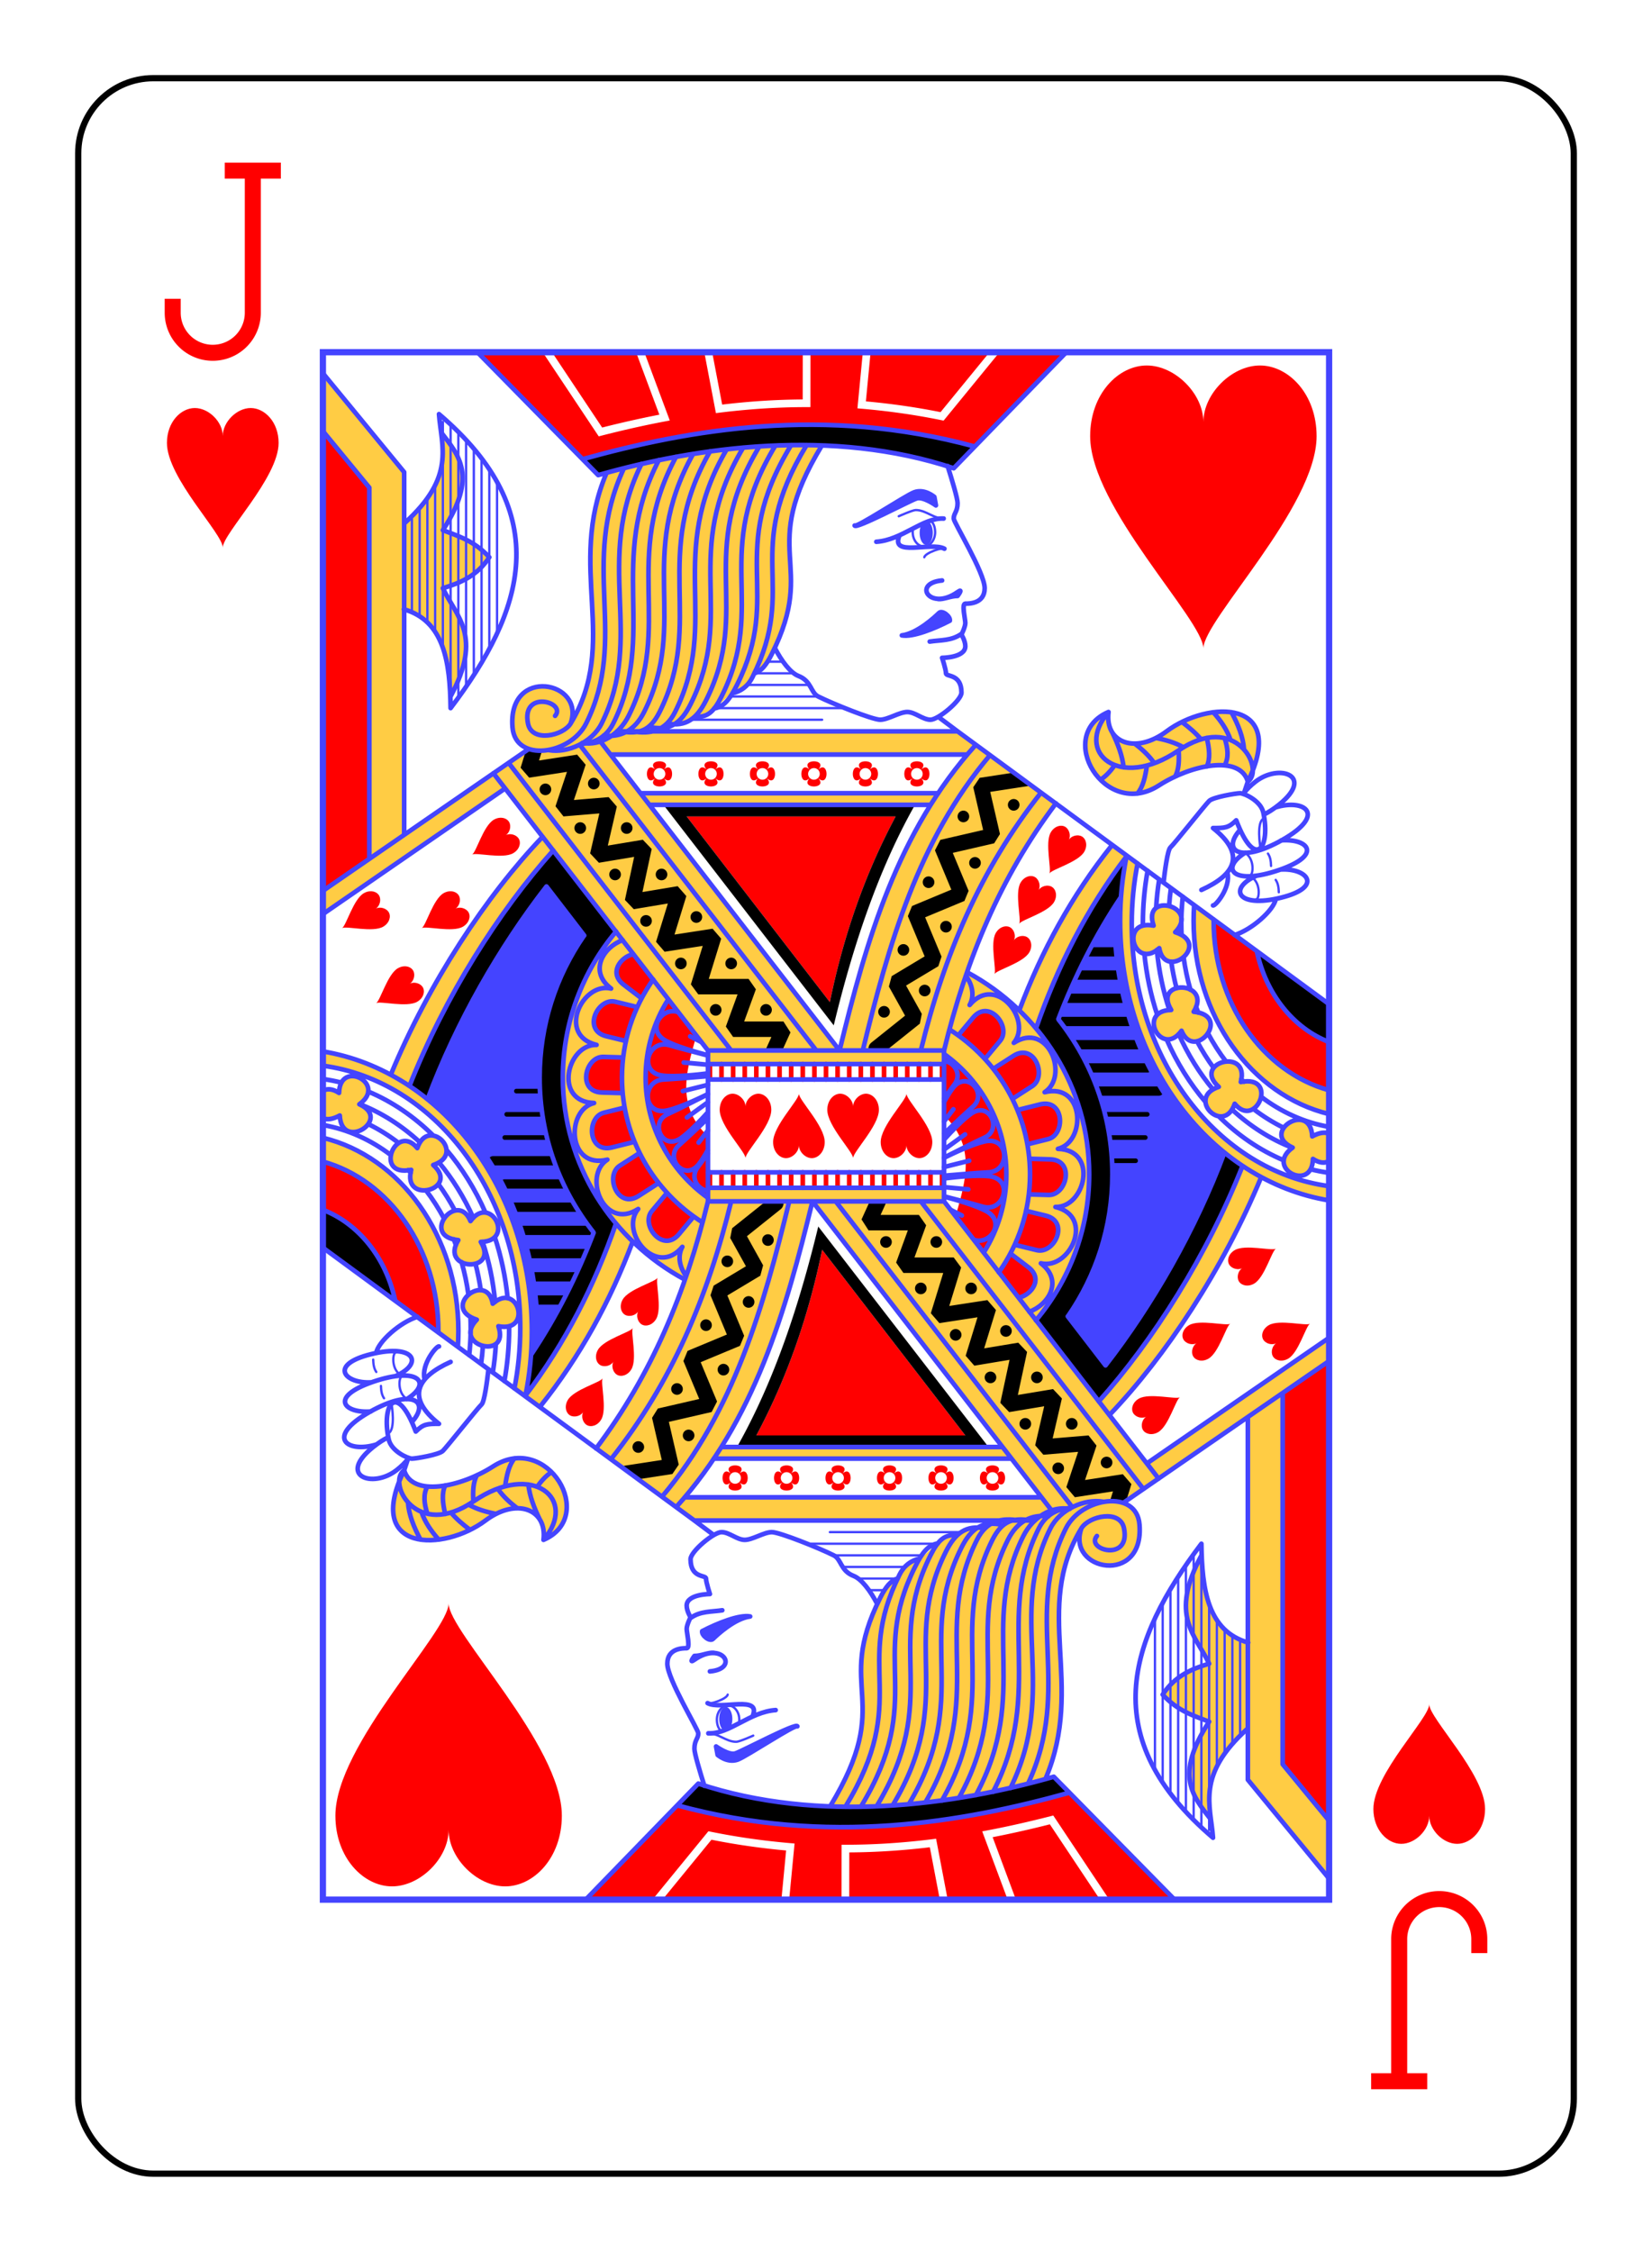
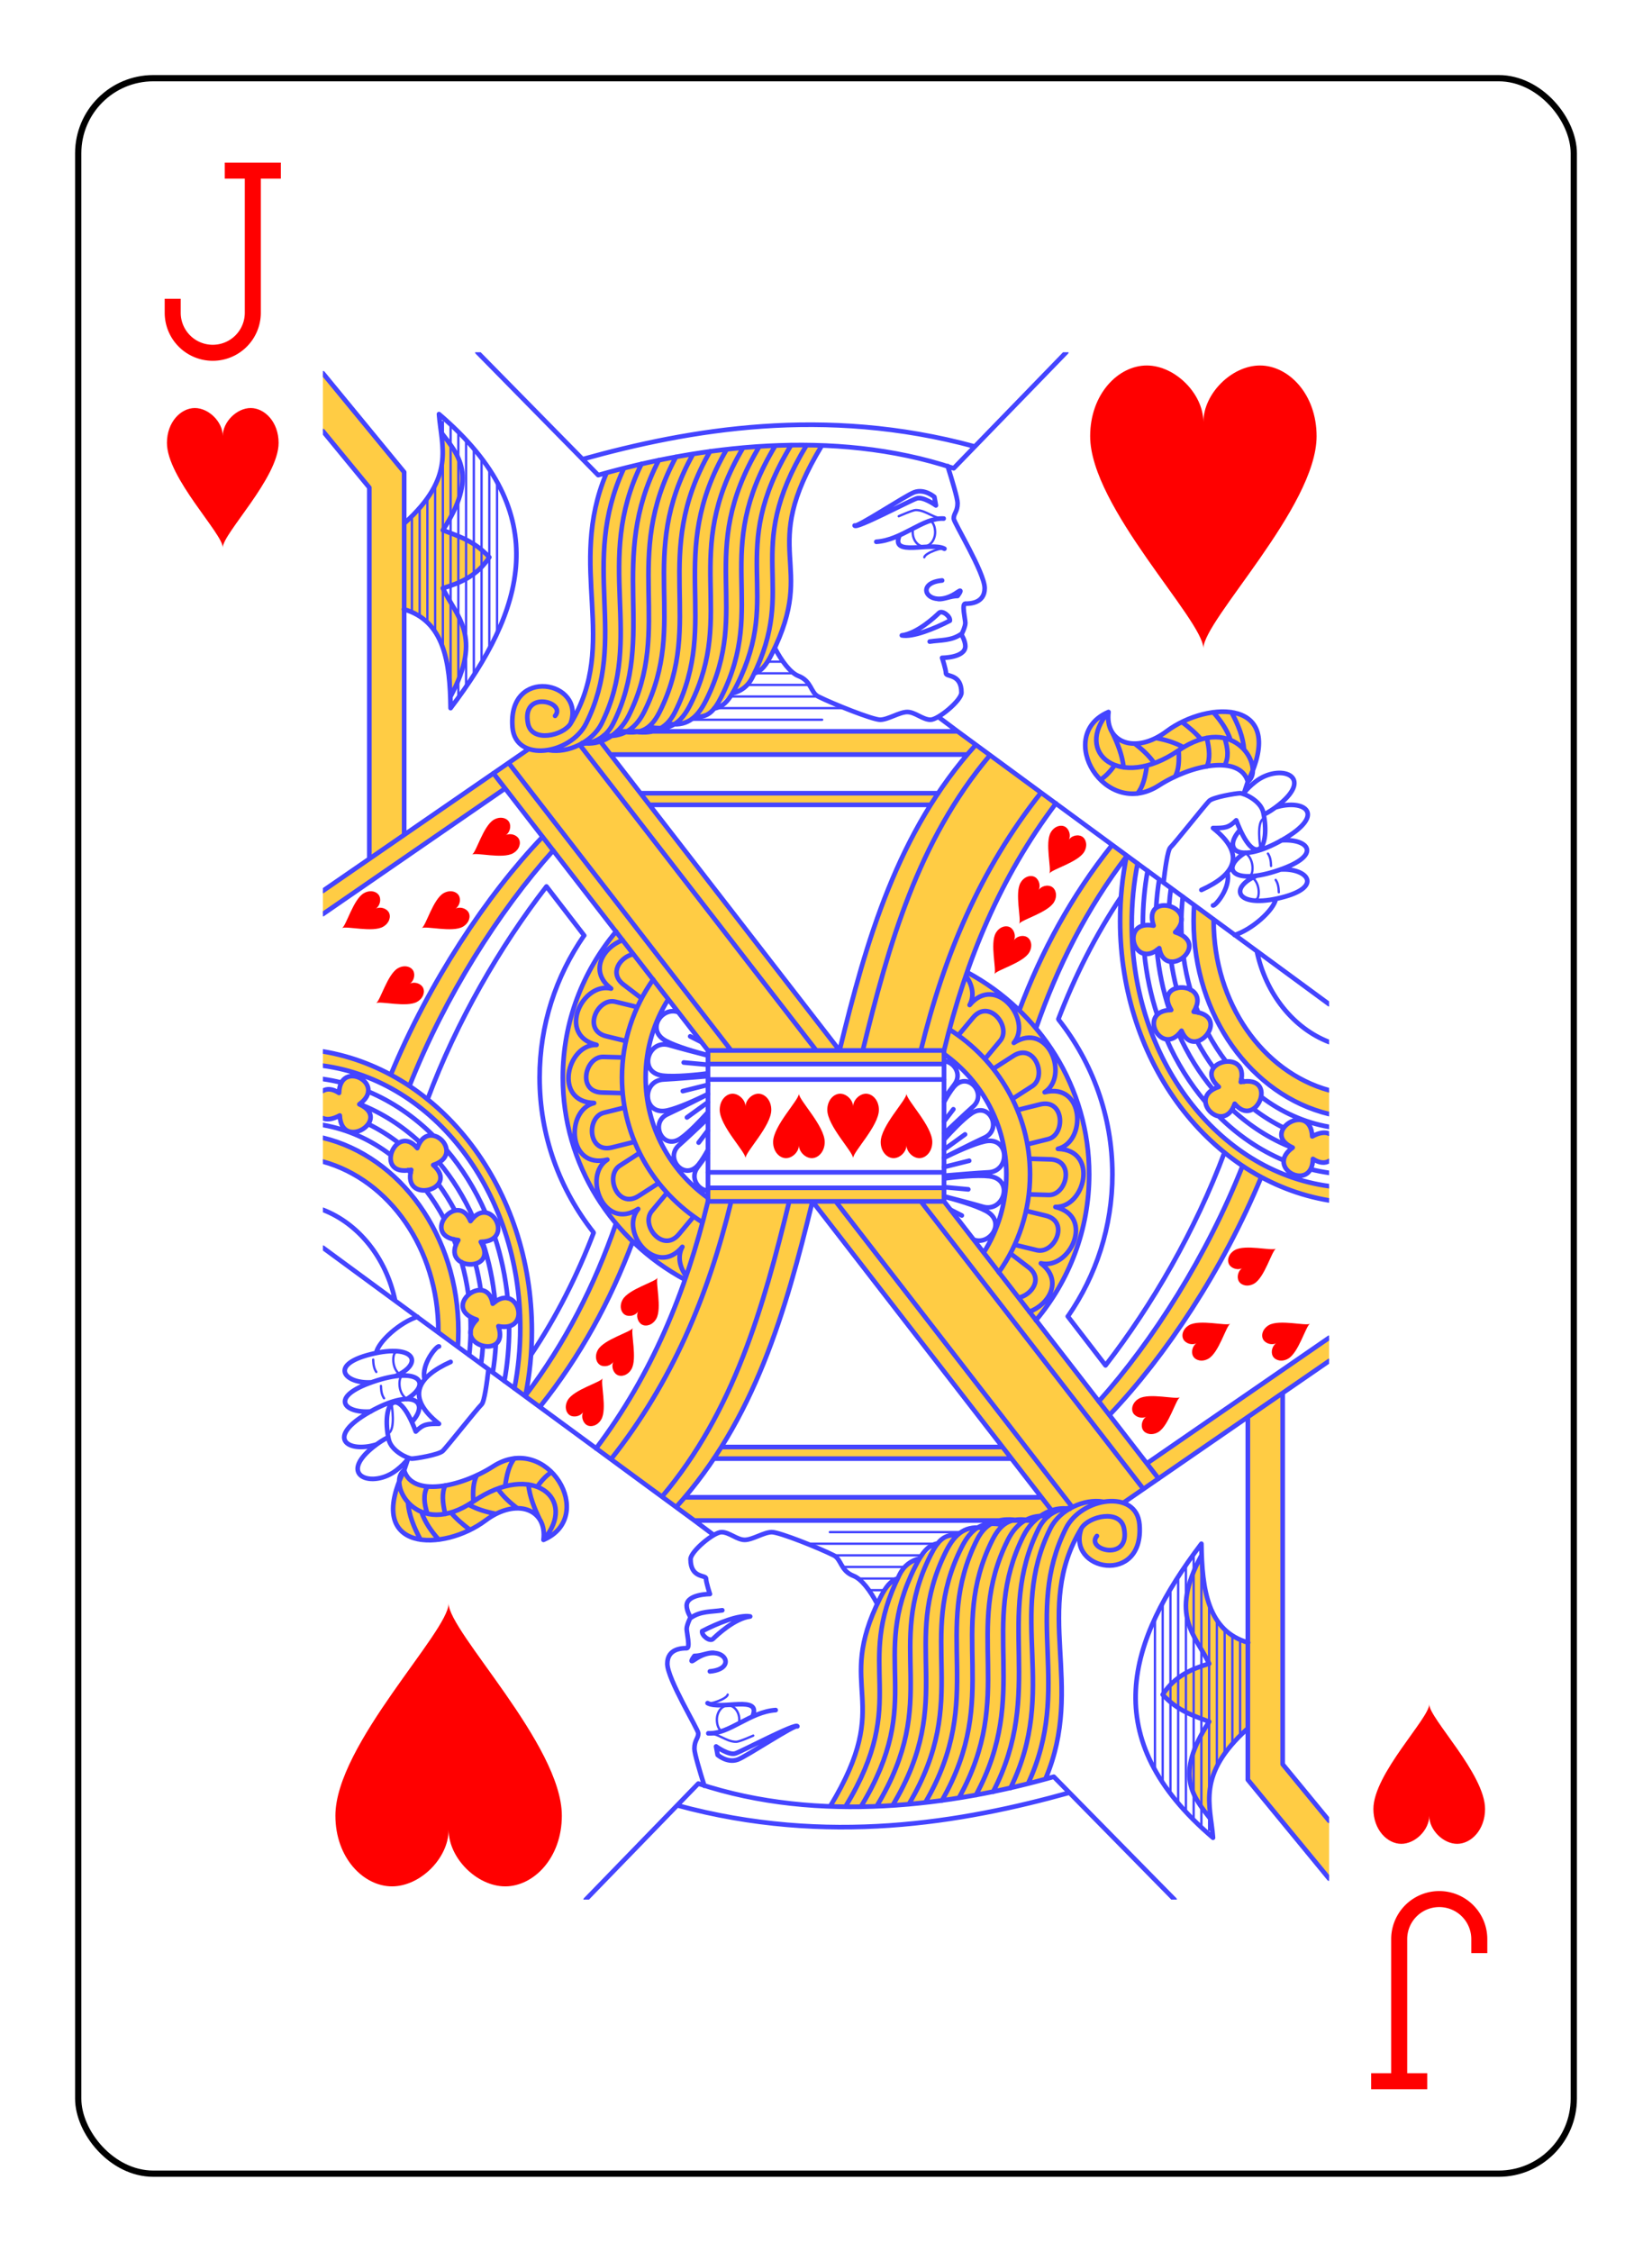
<svg xmlns="http://www.w3.org/2000/svg" xmlns:xlink="http://www.w3.org/1999/xlink" class="card" face="JH" height="94mm" preserveAspectRatio="none" viewBox="-132 -180 264 360" width="69mm">
  <defs>
    <symbol id="VHJ" viewBox="-500 -500 1000 1000" preserveAspectRatio="xMinYMid">
      <path d="M50 -460L250 -460M150 -460L150 250A100 100 0 0 1 -250 250L-250 220" stroke="red" stroke-width="80" stroke-linecap="square" stroke-miterlimit="1.5" fill="none" />
    </symbol>
    <symbol id="SHJ" viewBox="-600 -600 1200 1200" preserveAspectRatio="xMinYMid">
      <path d="M0 -300C0 -400 100 -500 200 -500C300 -500 400 -400 400 -250C400 0 0 400 0 500C0 400 -400 0 -400 -250C-400 -400 -300 -500 -200 -500C-100 -500 0 -400 -0 -300Z" fill="red" />
    </symbol>
    <symbol id="HJ6" preserveAspectRatio="none" viewBox="0 0 1300 2000">
      <path stroke="#44F" stroke-linecap="round" stroke-linejoin="round" stroke-width="3" fill="none" d="M115,211.838V336.035M125,201.17V341.484M135,188.605V349.318M145,171.893V361.475M155,90V382.195M165,93.402V455M175,103.035V446.279M185,113.461v318.725M195,124.77V417.176M205,137.234V400.865M215,151.24V383.217M225,167.818V363.498M1202,680c9.809,8.788 7.628,26.84 4,27M1194,649c9.809,8.788 7.628,26.84 4,27M1215,603c-9,5 -4,36 -4,36M1221,648c3.216,4.712 3.826,10.284 4,16M1231,682c3.216,4.712 3.826,10.284 4,16M804,254c-2.915,-2.551 -26.04,5.376 -27,11M803,214c-12,3 -23,-10 -37,-10 -4.123,0 -22,8 -22,8M785.397,217.99c3.635,2.779 5.514,8.267 5.603,14.51 0,10.217 -6.492,18.5 -14.5,18.5 -8.008,0 -14.5,-8.283 -14.5,-18.5 0,-1.545 0.148,-3.046 0.428,-4.48M594.212,400H574.713M608.169,415H557.677M627.874,430h-79.844M639.778,445H526.273M670,460H510M645,475H474.754" />
      <use xlink:href="#SHJ" height="100" width="100" transform="translate(546,1000)scale(1,1)rotate(0)translate(-50,-50)" />
      <use xlink:href="#SHJ" height="100" width="100" transform="translate(615,1000)scale(1,1)rotate(180)translate(-50,-50)" />
      <use xlink:href="#SHJ" height="75" width="75" transform="translate(883,776)scale(1,1)rotate(30)translate(-37,-37)" />
      <use xlink:href="#SHJ" height="75" width="75" transform="translate(915,711)scale(1,1)rotate(30)translate(-37,-37)" />
      <use xlink:href="#SHJ" height="75" width="75" transform="translate(954,646)scale(1,1)rotate(30)translate(-37,-37)" />
      <use xlink:href="#SHJ" height="75" width="75" transform="translate(220,633)scale(1,1)rotate(60)translate(-37,-37)" />
      <use xlink:href="#SHJ" height="75" width="75" transform="translate(155,728)scale(1,1)rotate(60)translate(-37,-37)" />
      <use xlink:href="#SHJ" height="75" width="75" transform="translate(52,728)scale(1,1)rotate(60)translate(-37,-37)" />
      <use xlink:href="#SHJ" height="75" width="75" transform="translate(96,825)scale(1,1)rotate(60)translate(-37,-37)" />
    </symbol>
    <symbol id="HJ5" preserveAspectRatio="none" viewBox="0 0 1300 2000">
      <path stroke="#44F" stroke-linecap="round" stroke-linejoin="round" stroke-width="6" fill="none" d="M497.5,1097.5v-195h305M497.537,920h304.598M497.742,940H802.545M497.5,902.5 220.251,544.105M527.5,902.5 239.883,530.703M637.5,902.5 332.043,507.64M667.5,902.5 360,505M843.545,507.421C742.264,619.634 702.256,759.866 667.5,902.5M861.602,521.114C769.05,630.934 730.857,765.611 697.5,902.5M927.767,569.282C849.253,668.405 802.427,779.685 772.5,902.5M947.112,583.064C874.973,678.686 831.048,785.345 802.5,902.5M1019.446,637.169C967.035,702.845 928.629,773.879 899.905,850.089M1038.706,650.958C986.6,719.514 949.095,793.764 921.435,873.508M832.604,801.554C926.414,852.124 990,950.023 990,1062.5c0,71.656 -25.807,137.396 -68.796,188.75M809.465,875.279c62.645,39.589 104.133,108.649 104.133,187.221 0,47.078 -14.894,90.741 -40.31,126.695M802.617,907.044c48.755,35.02 80.42,91.608 80.42,155.456 0,37.016 -10.643,71.591 -29.089,100.939M410.447,570H795.06M371.695,520H831.344M380,490h440l480,352.653M266.065,512.714 -6.0121561e-5,696.207M235.472,563.812 -1.1326293e-4,726.207M950.477,862.551C994.062,917.828 1020,987.19 1020,1062.5c0,67.984 -21.137,131.121 -57.313,183.425M1299.977,1096.3C1147.335,1070.987 1030,918.871 1030,735c0,-28.79 2.877,-56.801 8.315,-83.669M1299.997,984.664C1200.041,960.596 1124.931,857.962 1124.931,735c0,-6.74 0.226,-13.419 0.669,-20.028M1299.932,953.909C1214.423,930.36 1150.822,841.287 1150.822,735c0,-0.681 0,-1.361 0.01,-2.041M1299.986,891.586c-46.105,-17.787 -81.731,-62.149 -93.344,-117.406M1212.185,1066.42c-49.392,119.253 -123.424,231.132 -195.84,307.033M1188.142,1051.696c-45.752,115.83 -115.542,225.867 -185.645,304.261M1164.817,1034.294c-37.421,100.57 -93.69,197.776 -153.481,274.922M962.382,1246.096l48.757,63.385M1031.014,704.289c-33.188,49.72 -59.544,102.25 -80.73,157.52M422.639,585h362.262M1299.983,1077.842C1156.51,1058.675 1045,914.194 1045,738.805c0,-26.881 2.619,-53.037 7.572,-78.126M1059.399,741.109c0,-0.767 -0.01,-1.536 -0.01,-2.304 0,-23.564 2.119,-46.54 6.143,-68.676M1077.911,856.364c-8.199,-24.991 -13.861,-51.486 -16.611,-79.042M1140.318,969.093c-20.107,-23.635 -37.136,-50.952 -50.307,-81.03M1241.484,1044.486c-31.032,-13.014 -59.491,-32.494 -84.226,-57.078M1299.961,1060.643c-8.078,-1.138 -16.049,-2.695 -23.895,-4.651M1076.515,718.271c0.705,-12.565 2.052,-24.92 4.003,-37.022M1093.71,850.367c-8.155,-24.563 -13.696,-50.687 -16.218,-77.89M1150.033,952.845c-17.576,-21.101 -32.571,-45.235 -44.38,-71.68M1252.671,1028.253c-28.585,-11.096 -54.959,-27.99 -78.135,-49.511M1093.259,715.83c0.527,-7.843 1.323,-15.596 2.375,-23.247M1102.898,822.034c-2.874,-11.182 -5.185,-22.656 -6.892,-34.376M1150.821,924.939c-7.863,-10.799 -15.053,-22.307 -21.494,-34.431M1241.453,1002.431c-13.808,-6.724 -26.972,-14.931 -39.349,-24.455M1109.122,731.535c0.214,-9.441 0.844,-18.759 1.869,-27.929M1109.07,734.342c0.013,-0.937 0.03,-1.872 0.051,-2.807M1109.364,753.225c-0.215,-4.774 -0.325,-9.582 -0.325,-14.42 0,-1.491 0.01,-2.978 0.031,-4.463M1120.842,824.075c-3.907,-13.663 -6.901,-27.827 -8.896,-42.388M1131.024,853.653c-1.021,-2.518 -2.009,-5.058 -2.965,-7.619M1166.911,916.882c-8.722,-11.416 -16.618,-23.738 -23.575,-36.833M1189.878,942.971c-1.163,-1.145 -2.316,-2.305 -3.459,-3.477M1299.975,1001.212c-32.013,-5.54 -61.824,-19.135 -87.925,-38.996M1125.046,852.422c24.758,-39.989 -53.606,-42.759 -29.062,-2.32 -45.25,0.959 -12.431,62.742 13.338,26.872 16.589,40.725 65.921,-19.527 15.724,-24.551v0M1101.157,749.593c32.722,-33.783 -43.244,-53.216 -27.897,-8.47 -44.412,-8.721 -25.537,58.643 7.295,29.099 7.514,43.327 68.57,-5.007 20.602,-20.629v0M1185.914,943.233c11.993,-45.477 -63.761,-25.231 -28.472,6.272 -42.995,14.138 6.443,63.636 20.608,21.802 27.764,34.101 57.339,-37.936 7.864,-28.074v0M1300.135,1010.069c-5.027,-2.306 -12.268,-1.873 -21.939,3.425 -2.191,-46.981 -68.392,-4.957 -25.283,14.519 -36.78,26.376 25.223,58.779 26.195,14.622 8.812,5.811 15.89,5.757 20.947,2.654M802.345,1041.284C814.637,1035.196 839.543,1023.429 855,1020c31.902,-7.076 33.675,38.555 5,40 -14.795,0.745 -43.333,3.13 -57.139,4.316M802.259,1053.185 835,1045M803.002,1017.227c8.416,-9.361 23.833,-25.793 34.759,-33.279C861.51,967.674 877.964,1004.39 855,1015c-15.996,7.391 -51.487,25.46 -51.487,25.46M802.641,1030.533l26.991,-19.574M802.801,968.572c3.872,-6.98 7.984,-13.67 11.743,-18.34 18.053,-22.427 44.389,7.991 25.456,24.767 -9.832,8.712 -28.329,26.23 -37.107,34.582M802.562,994.168l11.982,-15.727M802.681,916.238c12.411,0.879 23.559,16.505 13.283,30.13 -3.496,4.635 -8.31,11.292 -13.193,18.135M803.208,1067.804c13.221,-1.659 41.624,-4.727 57.747,-2.804 32.447,3.87 19.033,47.521 -8.507,39.404 -12.405,-3.656 -35.107,-9.597 -49.603,-13.339M803.117,1079.149l30.698,2.832M802.825,1091.431c13.122,3.413 40.07,10.939 54.14,18.569 25.829,14.005 5.327,44.21 -15.498,37.286M811.199,1108.508l14.273,7.253M820.822,883.013 840,860c20.833,-25 50,12 35,30l-19.533,23.44M866.115,926.176l25.888,-16.661c27.365,-17.612 44.11,26.426 24.407,39.106l-25.561,16.451M897.437,979.424l28.981,-7.228c31.576,-7.875 33.267,39.208 10.533,44.878l-26.668,6.651M912.772,1042.408l26.792,0.774c32.529,0.939 21.451,46.732 -1.97,46.056l-25.527,-0.737M908.372,1109.736l25.375,6.172c31.621,7.691 11.251,50.174 -11.516,44.636l-28.376,-6.902M888.39,1164.961l23.151,17.706c19.226,14.704 4.377,35.449 -12.153,39.257M830.621,805.888c8.311,11.194 11.712,25.644 4.933,37.823 33.98,-40.776 81.551,19.572 57.086,48.931 44.633,-28.725 71.944,43.101 39.808,63.783 51.501,-12.844 54.259,63.95 17.179,73.198 53.056,1.532 34.986,76.221 -3.214,75.118 51.574,12.544 18.351,81.835 -18.782,72.803 29.402,22.486 9.944,53.634 -14.821,62.553M-4.1946769e-5,27.174 105,155v468.153M-2.8273735e-4,101.956 60,175v479.351M105.543,220.9C171.888,160.995 153.134,122.459 150,80 301.153,208.774 259.829,334.773 165,460 164.269,400.691 156.82,347.161 104.534,332.203M153.067,103.994C175.411,132.999 200.6,160.301 155,230c20.188,7.868 40.478,13.66 60,35 -15.899,24.348 -37.565,33.206 -60,40 17.25,36.869 52.183,61.332 9.939,139.946M1086.039,685.554c1.723,-14.747 5.189,-42.096 8.961,-45.554 5.241,-4.806 44.331,-54.331 50,-60 5,-5 35,-10 40,-10 5,0 26.73,9.531 30,25 9.58,45.312 -10.243,75.366 -35,10 -10,10 -15,10 -30,10 42.719,33.895 28.888,60.209 -15,80M1189.832,569.83c3.706,-4.796 8.718,-9.813 15.168,-14.83 30.749,-23.916 77.015,-7.611 30,30 -6.876,5.501 -13.279,9.583 -19.093,12.442M1230.967,588.235c37.403,-11.47 66.809,9.201 8.431,42.197 -55.596,31.424 -78.104,13.095 -54.412,-13.083M1238.093,630.92c34.281,-2.653 54.672,18.516 -2.566,38.272 -59.976,20.701 -76.954,-1.871 -43.853,-22.363M1237.496,668.581c34.149,-2.052 55.895,22.657 0.33,36.419 -57.162,14.158 -68.359,-12.308 -31.514,-28.411M1177.822,753.311c22.272,-6.892 50.557,-31.936 53.306,-46.624M1168.572,672.596C1173.451,691.931 1152.688,716.343 1150,715M1015,465c-5,40 35,55 75,25 53.815,-40.361 157.09,-42.075 105,65 -10,-35 -72.804,-22.126 -115,5 -70,45 -135,-65 -65,-95v0M1015,465c-45.453,52.655 14.216,101.957 90,50 74.272,-50.92 112.522,23.688 90,40l-5,15M1173.827,465.278c8.656,16.019 15.13,32.113 16.274,48.388M1150.351,465.31c9.92,11.142 17.946,22.907 22.308,35.877M1109.891,477.966c9.181,6.823 17.741,14.141 24.698,22.411M1076.353,498.61c12.964,2.473 25.084,6.156 35.631,12.093M1049.006,506.018c9.893,7.502 18.578,15.684 25.119,25.074M1019.799,491.34c7.391,15.133 13.117,30.231 14.738,45.244M1165.015,533.965c5.593,-10.021 4.31,-21.725 0.053,-35.11M1141.958,535.465c4.67,-10.081 3.388,-22.601 0.018,-37.077M1101.143,548.336c4.647,-8.761 5.254,-20.122 4.457,-33.296M1052.281,570.456c7.156,-8.408 10.151,-21.051 12.291,-36.07M1004.527,552.513c6.741,-4.077 12.714,-10.692 18.646,-18.784M807.137,147.068C812.881,165.269 820,189.034 820,195c0,11.18 -5,13.128 -5,20 0,5 40,70 40,90 0,20 -20,20 -25,20 -5,0 0,20 0,25 0,5 -5,15 -5,15 0,0 5,7.929 5,15 0,15 -30,15 -30,15 0,0 5,15 5,20 0,5 20,0 20,25 0,10 -30,35 -40,35 -10,0 -20,-10 -30,-10 -10,0 -25,10 -35,10 -10,0 -61.026,-20.513 -80,-30 -10,-5 -8.577,-19.972 -25.6,-26.568 -10.395,-4.028 -21.739,-19.195 -30.499,-36.124M800,295c-39.021,3.503 -15.755,40.282 20,15 8.165,-5.773 0,5 0,5 -9.083,0 -18.017,4.731 -25,4M748,366c20.005,-2.569 42.801,-23.897 48,-29 4.093,-4.017 14.922,4.34 14,10 -19.782,10.298 -48.043,21.628 -62,19M784,374c14.112,-2.18 28.148,-0.782 41,-10M687,224c2.047,3.471 65.668,-38.846 77,-43 13.905,-5.097 26.594,6.692 26,6l2,11c0,0 -16.409,-11.864 -25,-9 -9,3 -78.944,40.146 -80,35v0M715,245c33.347,-2.168 60.226,-31.538 87,-30M744.96,236.788C732.526,265.243 785.724,244.615 803,254M820,490 795.107,471.33M366.449,156.054C314.555,278.493 383.861,375.085 320,480c-9.532,15.66 -50,25 -55,0 -8.825,-44.126 50.246,-27.892 35,-10M388.831,150.202C331.019,274.733 395.788,368.424 340,480c-20,40 -91.159,51.01 -95,5 -6.657,-79.736 95,-60 75,-5M411.713,144.176C348.907,271.727 416.684,366.631 360,480c-12.344,24.689 -44.178,38.333 -67.644,34.343M434.146,139.286C366.706,269.312 432.407,365.187 375,480c-8.547,17.094 -22.772,24.414 -38.504,25.976M456.348,135.077C385.291,266.556 453.018,353.963 395,470c-12.344,24.689 -36.535,38.99 -60,35M478.348,131.421C404.032,264.677 473.553,347.894 415,465c-11.864,23.728 -30.051,33.243 -52.279,30.405M500.279,128.004C422.838,263.261 494.052,346.896 435,465c-12.344,24.689 -26.535,28.99 -50,25M521.683,125.573C441.982,262.263 514.405,346.19 455,465c-12.344,24.689 -31.535,28.99 -55,25M543.015,123.306C461.18,261.181 534.732,335.535 475,455c-12.344,24.689 -26.535,33.99 -50,30M563.984,121.683C480.602,260.56 554.966,330.067 495,450c-12.344,24.689 -26.535,33.99 -50,30M584.581,120.692C500.248,260.213 575.109,324.783 515,445c-10.357,20.714 -18.493,27.076 -34.703,26.232M605,120c-85,140 -9.792,189.584 -70,310 -9.215,18.429 -16.672,28.284 -29.621,30.438M625,120c-85,140 -9.792,179.584 -70,300 -6.153,12.306 -15.249,18.305 -25.732,20.732M644.623,120.621C560.237,260.029 640.119,269.762 580,390c-7.445,14.891 -13.743,22.365 -22.718,25.077M335.618,138.234C473.659,99.833 647.925,69.077 841.926,121.819M199.648,1.2820655e-4 355.703,158.855C484.175,122.112 658.575,97.858 815,150L960.455,-4.1127205e-4" />
    </symbol>
    <symbol id="HJ4" preserveAspectRatio="none" viewBox="0 0 1300 2000">
-       <path fill="black" d="M632.881,93.754C522.32,93.231 421.894,114.266 335.619,138.322l20.084,20.533C484.175,122.112 658.575,97.858 815,150l26.967,-28.018C769.201,102.143 699.217,94.068 632.881,93.754Zm-366.957,418.852 -3.684,2.355 -6.799,22.098 11.08,12.824 48.814,-7.51 -14.822,44.465 10.316,13.127 46.346,-3.861 -11.92,51.648 11.389,12.111 45.498,-7.582 -11.92,55.623 11.422,11.959 44.039,-7.34 -15.242,49.535 11.08,12.824 49.227,-7.574 -15.307,49.75L485,830h50.723L520.602,871.582 530,885h49.471l-7.816,17.195 21.777,0.42 10.672,-23.477L595,865H544.277L559.398,823.418 550,810h-51.459l16.018,-52.059 -11.08,-12.824 -49.227,7.574 15.307,-49.75 -11.203,-12.805 -45.498,7.582 11.92,-55.623 -11.422,-11.959 -45.25,7.541 11.639,-50.43 -10.574,-12.213 -44.889,3.74 15.205,-45.613 -11.008,-13.045 -49.227,7.574 3.77,-12.25zm627.301,30.627 -44.746,6.885 -8.223,12.131 12.752,55.256 -55.256,12.752 -6.982,13.59 21.154,50.77 -50.77,21.154 -5.385,13.076 21.676,52.025 -42.59,25.555 -3.598,13.43 20.896,37.615 -43.4,34.721c-3.111,2.398 -4.416,6.261 -3.707,9.861l22.803,0.473 43.396,-34.717 2.496,-12.664 -20.303,-36.547 41.705,-25.023 4.086,-12.42 -21.154,-50.77 50.77,-21.154 5.385,-13.076 -20.447,-49.072 53.465,-12.338 7.496,-11.992 -12.578,-54.506 52.484,-8.076zM350,550a7.5,7.5 0 0 0 -7.5,7.5 7.5,7.5 0 0 0 7.5,7.5 7.5,7.5 0 0 0 7.5,-7.5 7.5,7.5 0 0 0 -7.5,-7.5zm-62.5,7.5a7.5,7.5 0 0 0 -7.5,7.5 7.5,7.5 0 0 0 7.5,7.5 7.5,7.5 0 0 0 7.5,-7.5 7.5,7.5 0 0 0 -7.5,-7.5zm605,20a7.5,7.5 0 0 0 -7.5,7.5 7.5,7.5 0 0 0 7.5,7.5 7.5,7.5 0 0 0 7.5,-7.5 7.5,7.5 0 0 0 -7.5,-7.5zM440,585 660,870C684.379,769.032 716.858,670.131 765,585Zm387.5,7.5a7.5,7.5 0 0 0 -7.5,7.5 7.5,7.5 0 0 0 7.5,7.5 7.5,7.5 0 0 0 7.5,-7.5 7.5,7.5 0 0 0 -7.5,-7.5zM470,600h270c-40,75 -67.501,154.549 -85,240zm-137.5,7.5a7.5,7.5 0 0 0 -7.5,7.5 7.5,7.5 0 0 0 7.5,7.5 7.5,7.5 0 0 0 7.5,-7.5 7.5,7.5 0 0 0 -7.5,-7.5zm60,0a7.5,7.5 0 0 0 -7.5,7.5 7.5,7.5 0 0 0 7.5,7.5 7.5,7.5 0 0 0 7.5,-7.5 7.5,7.5 0 0 0 -7.5,-7.5zm646.01,43.645C986.6,719.514 949.094,793.765 921.199,873.486 964.096,924.86 990,990.71 990,1062.5c0,71.656 -25.806,137.396 -68.666,188.766l80.898,104.387c70.368,-78.089 140.157,-188.125 185.936,-304.125 -8.049,-5.395 -15.882,-11.065 -23.428,-17.227 -37.346,100.564 -93.612,197.77 -153.502,275.049l-48.703,-63.338C998.863,1193.622 1020,1130.484 1020,1062.5c0,-4.859 -0.112,-9.692 -0.326,-14.5H1050a3,3 0 1 0 0,-6h-30.65c-0.51,-8.084 -1.33,-16.084 -2.428,-24H1062.5a3,3 0 1 0 0,-6h-46.465c-1.28,-8.1 -2.853,-16.106 -4.727,-24H1065a3,3 0 1 0 0,-6h-55.182c-1.829,-7.093 -3.889,-14.097 -6.182,-21H1080a6.001,6.001 0 0 0 4.396,-1.834c-2.162,-3.343 -4.264,-6.739 -6.33,-10.166h-78.68c-2.293,-6.086 -4.769,-12.087 -7.414,-18H1065a6.001,6.001 0 0 0 2.568,-0.545c-2,-3.775 -3.94,-7.594 -5.826,-11.455h-75.436c-3.036,-6.105 -6.254,-12.109 -9.658,-18h76.848c-1.696,-3.961 -3.331,-7.962 -4.908,-12h-79.219c-3.905,-6.137 -8.019,-12.135 -12.316,-18h84.978c-1.337,-3.965 -2.6,-7.972 -3.822,-12h-86.6c2.314,-6.035 4.68,-12.038 7.121,-18h74.453c-1.013,-3.974 -1.972,-7.973 -2.873,-12h-66.547c2.582,-6.036 5.224,-12.039 7.945,-18h54.992c-0.71,-3.978 -1.367,-7.978 -1.967,-12h-47.416c2.878,-6.037 5.824,-12.04 8.855,-18h36.262c-0.422,-3.982 -0.79,-7.982 -1.103,-12h-28.904c11.729,-22.086 24.556,-43.65 38.629,-64.703 1.34,-18.056 3.772,-35.746 7.453,-53.152zM842.5,652.5a7.5,7.5 0 0 0 -7.5,7.5 7.5,7.5 0 0 0 7.5,7.5 7.5,7.5 0 0 0 7.5,-7.5 7.5,7.5 0 0 0 -7.5,-7.5zm-465,15a7.5,7.5 0 0 0 -7.5,7.5 7.5,7.5 0 0 0 7.5,7.5 7.5,7.5 0 0 0 7.5,-7.5 7.5,7.5 0 0 0 -7.5,-7.5zm60,0a7.5,7.5 0 0 0 -7.5,7.5 7.5,7.5 0 0 0 7.5,7.5 7.5,7.5 0 0 0 7.5,-7.5 7.5,7.5 0 0 0 -7.5,-7.5zm345,10a7.5,7.5 0 0 0 -7.5,7.5 7.5,7.5 0 0 0 7.5,7.5 7.5,7.5 0 0 0 7.5,-7.5 7.5,7.5 0 0 0 -7.5,-7.5zm-300,45a7.5,7.5 0 0 0 -7.5,7.5 7.5,7.5 0 0 0 7.5,7.5 7.5,7.5 0 0 0 7.5,-7.5 7.5,7.5 0 0 0 -7.5,-7.5zm-65,5a7.5,7.5 0 0 0 -7.5,7.5 7.5,7.5 0 0 0 7.5,7.5 7.5,7.5 0 0 0 7.5,-7.5 7.5,7.5 0 0 0 -7.5,-7.5zM805,735a7.5,7.5 0 0 0 -7.5,7.5 7.5,7.5 0 0 0 7.5,7.5 7.5,7.5 0 0 0 7.5,-7.5 7.5,7.5 0 0 0 -7.5,-7.5zm-55,30a7.5,7.5 0 0 0 -7.5,7.5 7.5,7.5 0 0 0 7.5,7.5 7.5,7.5 0 0 0 7.5,-7.5 7.5,7.5 0 0 0 -7.5,-7.5zm456.824,9.256c11.444,55.19 47.068,99.532 93.176,117.316V842.658c-31.005,-22.779 -62.007,-45.556 -93.176,-68.402zM462.5,782.5a7.5,7.5 0 0 0 -7.5,7.5 7.5,7.5 0 0 0 7.5,7.5 7.5,7.5 0 0 0 7.5,-7.5 7.5,7.5 0 0 0 -7.5,-7.5zm65,0a7.5,7.5 0 0 0 -7.5,7.5 7.5,7.5 0 0 0 7.5,7.5 7.5,7.5 0 0 0 7.5,-7.5 7.5,7.5 0 0 0 -7.5,-7.5zm250,35a7.5,7.5 0 0 0 -7.5,7.5 7.5,7.5 0 0 0 7.5,7.5 7.5,7.5 0 0 0 7.5,-7.5 7.5,7.5 0 0 0 -7.5,-7.5zm-270,25a7.5,7.5 0 0 0 -7.5,7.5 7.5,7.5 0 0 0 7.5,7.5 7.5,7.5 0 0 0 7.5,-7.5 7.5,7.5 0 0 0 -7.5,-7.5zm65,0a7.5,7.5 0 0 0 -7.5,7.5 7.5,7.5 0 0 0 7.5,7.5 7.5,7.5 0 0 0 7.5,-7.5 7.5,7.5 0 0 0 -7.5,-7.5zM725,845a7.5,7.5 0 0 0 -7.5,7.5 7.5,7.5 0 0 0 7.5,7.5 7.5,7.5 0 0 0 7.5,-7.5 7.5,7.5 0 0 0 -7.5,-7.5z" />
-     </symbol>
+       </symbol>
    <symbol id="HJ3" preserveAspectRatio="none" viewBox="0 0 1300 2000">
-       <path fill="#44F" d="M1011.237,1309.349l-48.703,-63.338C998.863,1193.621 1020,1130.484 1020,1062.5 1020,987.19 994.062,917.828 950.38,862.18 971.47,806.539 997.826,754.009 1031.065,704.168 1030.377,714.251 1030,724.574 1030,735c0,123.54 52.969,232.746 134.421,299.04 -37.026,100.824 -93.294,198.03 -153.184,275.308zM748,366c20.005,-2.569 42.801,-23.897 48,-29 4.093,-4.017 14.922,4.34 14,10 -19.782,10.298 -48.043,21.628 -62,19M687,224c2.047,3.471 65.668,-38.846 77,-43 13.905,-5.097 26.594,6.692 26,6l2,11c0,0 -16.409,-11.864 -25,-9 -9,3 -78.944,40.146 -80,35zM788,233.5a8.5,15.5 0 0 1 -8.5,15.5 8.5,15.5 0 0 1 -8.5,-15.5 8.5,15.5 0 0 1 8.5,-15.5 8.5,15.5 0 0 1 8.5,15.5z" />
-     </symbol>
+       </symbol>
    <symbol id="HJ2" preserveAspectRatio="none" viewBox="0 0 1300 2000">
-       <path fill="red" d="M199.648,0 355.703,158.855C484.175,122.112 658.575,97.858 815,150L960.455,0h-86.256l-72.256,88.408 -2.959,-0.604C763.777,80.62 729.266,75.896 695.65,72.996L690.621,72.562 697.58,0h-67.604l-0.084,70.975 -4.998,-0.006c-38.885,-0.036 -76.4,2.699 -112.475,7.174L507.771,78.721 492.77,0h-77.479l32.893,88.25 -5.828,1.102C413.491,94.812 385.997,101.171 359.809,107.875l-3.436,0.881L283.979,0Zm96.344,0 64.801,97.352c23.534,-5.972 48.189,-11.616 73.916,-16.621L404.617,0Zm206.957,0 12.902,67.705c33.443,-3.997 68.149,-6.47 104.053,-6.654L619.977,0Zm204.674,0 -6.092,63.533c31.424,2.872 63.623,7.331 96.459,13.91L861.283,0ZM0,101.957V696.488L60,654.352V175Zm434.898,426.797c-6.16,0 -12.292,3.65 -5.287,10.936a7.5,7.5 0 0 1 5.287,-2.186 7.5,7.5 0 0 1 5.287,2.188c7.006,-7.286 0.873,-10.938 -5.287,-10.938zm5.287,10.938c-0.102,0.106 -0.179,0.205 -0.287,0.312 0.108,-0.108 0.208,-0.185 0.314,-0.287a7.5,7.5 0 0 0 -0.027,-0.025zm0.027,0.025a7.5,7.5 0 0 1 2.186,5.287 7.5,7.5 0 0 1 -2.188,5.287c14.572,14.012 14.573,-24.584 0.002,-10.574zm-0.002,10.574c-0.106,-0.102 -0.205,-0.179 -0.312,-0.287 0.108,0.108 0.185,0.208 0.287,0.314a7.5,7.5 0 0 0 0.025,-0.027zm-0.025,0.027a7.5,7.5 0 0 1 -5.287,2.186 7.5,7.5 0 0 1 -5.287,-2.188c-14.012,14.572 24.584,14.573 10.574,0.002zm-10.574,-0.002c0.102,-0.106 0.179,-0.205 0.287,-0.312 -0.108,0.108 -0.208,0.185 -0.314,0.287a7.5,7.5 0 0 0 0.027,0.025zm-0.027,-0.025a7.5,7.5 0 0 1 -2.186,-5.287 7.5,7.5 0 0 1 2.188,-5.287c-14.572,-14.012 -14.573,24.584 -0.002,10.574zm0.002,-10.574c0.106,0.102 0.205,0.179 0.312,0.287 -0.108,-0.108 -0.185,-0.208 -0.287,-0.314a7.5,7.5 0 0 0 -0.025,0.027zm71.816,-10.963c-6.16,0 -12.292,3.65 -5.287,10.936a7.5,7.5 0 0 1 5.287,-2.186 7.5,7.5 0 0 1 5.287,2.188c7.006,-7.286 0.873,-10.938 -5.287,-10.938zm5.287,10.938c-0.102,0.106 -0.179,0.205 -0.287,0.312 0.108,-0.108 0.208,-0.185 0.314,-0.287a7.5,7.5 0 0 0 -0.027,-0.025zm0.027,0.025a7.5,7.5 0 0 1 2.186,5.287 7.5,7.5 0 0 1 -2.188,5.287c14.572,14.012 14.573,-24.584 0.002,-10.574zm-0.002,10.574c-0.106,-0.102 -0.205,-0.179 -0.312,-0.287 0.108,0.108 0.185,0.208 0.287,0.314a7.5,7.5 0 0 0 0.025,-0.027zm-0.025,0.027a7.5,7.5 0 0 1 -5.287,2.186 7.5,7.5 0 0 1 -5.287,-2.188c-14.012,14.572 24.584,14.573 10.574,0.002zm-10.574,-0.002c0.102,-0.106 0.179,-0.205 0.287,-0.312 -0.108,0.108 -0.208,0.185 -0.314,0.287a7.5,7.5 0 0 0 0.027,0.025zm-0.027,-0.025a7.5,7.5 0 0 1 -2.186,-5.287 7.5,7.5 0 0 1 2.188,-5.287c-14.572,-14.012 -14.573,24.584 -0.002,10.574zm0.002,-10.574c0.106,0.102 0.205,0.179 0.312,0.287 -0.108,-0.108 -0.185,-0.208 -0.287,-0.314a7.5,7.5 0 0 0 -0.025,0.027zm71.816,-10.963c-6.16,0 -12.292,3.65 -5.287,10.936a7.5,7.5 0 0 1 5.287,-2.186 7.5,7.5 0 0 1 5.287,2.188c7.006,-7.286 0.873,-10.938 -5.287,-10.938zm5.287,10.938c-0.102,0.106 -0.179,0.205 -0.287,0.312 0.108,-0.108 0.208,-0.185 0.314,-0.287a7.5,7.5 0 0 0 -0.027,-0.025zm0.027,0.025a7.5,7.5 0 0 1 2.186,5.287 7.5,7.5 0 0 1 -2.188,5.287c14.572,14.012 14.573,-24.584 0.002,-10.574zm-0.002,10.574c-0.106,-0.102 -0.205,-0.179 -0.312,-0.287 0.108,0.108 0.185,0.208 0.287,0.314a7.5,7.5 0 0 0 0.025,-0.027zm-0.025,0.027a7.5,7.5 0 0 1 -5.287,2.186 7.5,7.5 0 0 1 -5.287,-2.188c-14.012,14.572 24.584,14.573 10.574,0.002zm-10.574,-0.002c0.102,-0.106 0.179,-0.205 0.287,-0.312 -0.108,0.108 -0.208,0.185 -0.314,0.287a7.5,7.5 0 0 0 0.027,0.025zm-0.027,-0.025a7.5,7.5 0 0 1 -2.186,-5.287 7.5,7.5 0 0 1 2.188,-5.287c-14.572,-14.012 -14.573,24.584 -0.002,10.574zm0.002,-10.574c0.106,0.102 0.205,0.179 0.312,0.287 -0.108,-0.108 -0.185,-0.208 -0.287,-0.314a7.5,7.5 0 0 0 -0.025,0.027zm71.814,-10.963c-6.16,0 -12.292,3.65 -5.287,10.936a7.5,7.5 0 0 1 5.287,-2.186 7.5,7.5 0 0 1 5.287,2.188c7.006,-7.286 0.873,-10.938 -5.287,-10.938zm5.287,10.938c-0.102,0.106 -0.179,0.205 -0.287,0.312 0.108,-0.108 0.208,-0.185 0.314,-0.287a7.5,7.5 0 0 0 -0.027,-0.025zm0.027,0.025a7.5,7.5 0 0 1 2.186,5.287 7.5,7.5 0 0 1 -2.188,5.287c14.572,14.012 14.573,-24.584 0.002,-10.574zm-0.002,10.574c-0.106,-0.102 -0.205,-0.179 -0.312,-0.287 0.108,0.108 0.185,0.208 0.287,0.314a7.5,7.5 0 0 0 0.025,-0.027zm-0.025,0.027a7.5,7.5 0 0 1 -5.287,2.186 7.5,7.5 0 0 1 -5.287,-2.188c-14.012,14.572 24.584,14.573 10.574,0.002zm-10.574,-0.002c0.102,-0.106 0.179,-0.205 0.287,-0.312 -0.108,0.108 -0.208,0.185 -0.314,0.287a7.5,7.5 0 0 0 0.027,0.025zm-0.027,-0.025a7.5,7.5 0 0 1 -2.186,-5.287 7.5,7.5 0 0 1 2.188,-5.287c-14.572,-14.012 -14.573,24.584 -0.002,10.574zm0.002,-10.574c0.106,0.102 0.205,0.179 0.312,0.287 -0.108,-0.108 -0.185,-0.208 -0.287,-0.314a7.5,7.5 0 0 0 -0.025,0.027zm71.816,-10.963c-6.16,0 -12.292,3.65 -5.287,10.936a7.5,7.5 0 0 1 5.287,-2.186 7.5,7.5 0 0 1 5.287,2.188c7.006,-7.286 0.873,-10.938 -5.287,-10.938zm5.287,10.938c-0.102,0.106 -0.179,0.205 -0.287,0.312 0.108,-0.108 0.208,-0.185 0.314,-0.287a7.5,7.5 0 0 0 -0.027,-0.025zm0.027,0.025a7.5,7.5 0 0 1 2.186,5.287 7.5,7.5 0 0 1 -2.188,5.287c14.572,14.012 14.573,-24.584 0.002,-10.574zm-0.002,10.574c-0.106,-0.102 -0.205,-0.179 -0.312,-0.287 0.108,0.108 0.185,0.208 0.287,0.314a7.5,7.5 0 0 0 0.025,-0.027zm-0.025,0.027a7.5,7.5 0 0 1 -5.287,2.186 7.5,7.5 0 0 1 -5.287,-2.188c-14.012,14.572 24.584,14.573 10.574,0.002zm-10.574,-0.002c0.102,-0.106 0.179,-0.205 0.287,-0.312 -0.108,0.108 -0.208,0.185 -0.314,0.287a7.5,7.5 0 0 0 0.027,0.025zm-0.027,-0.025a7.5,7.5 0 0 1 -2.186,-5.287 7.5,7.5 0 0 1 2.188,-5.287c-14.572,-14.012 -14.573,24.584 -0.002,10.574zm0.002,-10.574c0.106,0.102 0.205,0.179 0.312,0.287 -0.108,-0.108 -0.185,-0.208 -0.287,-0.314a7.5,7.5 0 0 0 -0.025,0.027zm71.814,-10.963c-6.16,0 -12.292,3.65 -5.287,10.936a7.5,7.5 0 0 1 5.287,-2.186 7.5,7.5 0 0 1 5.287,2.188c7.006,-7.286 0.873,-10.938 -5.287,-10.938zm5.287,10.938c-0.102,0.106 -0.179,0.205 -0.287,0.312 0.108,-0.108 0.208,-0.185 0.314,-0.287a7.5,7.5 0 0 0 -0.027,-0.025zm0.027,0.025a7.5,7.5 0 0 1 2.186,5.287 7.5,7.5 0 0 1 -2.188,5.287c14.572,14.012 14.573,-24.584 0.002,-10.574zm-0.002,10.574c-0.106,-0.102 -0.205,-0.179 -0.312,-0.287 0.108,0.108 0.185,0.208 0.287,0.314a7.5,7.5 0 0 0 0.025,-0.027zm-0.025,0.027a7.5,7.5 0 0 1 -5.287,2.186 7.5,7.5 0 0 1 -5.287,-2.188c-14.012,14.572 24.584,14.573 10.574,0.002zm-10.574,-0.002c0.102,-0.106 0.179,-0.205 0.287,-0.312 -0.108,0.108 -0.208,0.185 -0.314,0.287a7.5,7.5 0 0 0 0.027,0.025zm-0.027,-0.025a7.5,7.5 0 0 1 -2.186,-5.287 7.5,7.5 0 0 1 2.188,-5.287c-14.572,-14.012 -14.573,24.584 -0.002,10.574zm0.002,-10.574c0.106,0.102 0.205,0.179 0.312,0.287 -0.108,-0.108 -0.185,-0.208 -0.287,-0.314a7.5,7.5 0 0 0 -0.025,0.027zM470,600 655,840c17.499,-85.451 45,-165 85,-240zm680.832,132.959c-0.01,0.68 -0.01,1.36 -0.01,2.041 0,106.313 63.636,195.399 149.178,218.92v-62.346c-46.109,-17.785 -81.745,-62.134 -93.359,-117.395zM855.346,851.596C850.223,851.686 844.883,854.141 840,860L820.822,883.014 855.467,913.439 875,890c11.484,-13.781 -2.921,-38.701 -19.654,-38.404zm48.607,53.824c-3.659,0.096 -7.675,1.344 -11.951,4.096l-25.887,16.66 24.732,38.896 25.562,-16.451c16.624,-10.699 7.3,-43.722 -12.457,-43.201zm-101.336,1.625 -0.088,11.303A3,3 0 0 0 799.955,916.957 3,3 0 0 0 797,920v20a3,3 0 0 0 5.346,1.91L802,986.102c42.307,39.722 28.551,84.921 15.529,130.049l36.42,47.289c18.446,-29.348 29.088,-63.924 29.088,-100.939 0,-63.848 -31.665,-120.435 -80.42,-155.455zm-302.662,9.912A3,3 0 0 0 497,920v20a3,3 0 1 0 6,0v-20a3,3 0 0 0 -3.045,-3.043zm15,0A3,3 0 0 0 512,920v20a3,3 0 1 0 6,0v-20a3,3 0 0 0 -3.045,-3.043zm15,0A3,3 0 0 0 527,920v20a3,3 0 1 0 6,0v-20a3,3 0 0 0 -3.045,-3.043zm15,0A3,3 0 0 0 542,920v20a3,3 0 1 0 6,0v-20a3,3 0 0 0 -3.045,-3.043zm15,0A3,3 0 0 0 557,920v20a3,3 0 1 0 6,0v-20a3,3 0 0 0 -3.045,-3.043zm15,0A3,3 0 0 0 572,920v20a3,3 0 1 0 6,0v-20a3,3 0 0 0 -3.045,-3.043zm15,0A3,3 0 0 0 587,920v20a3,3 0 1 0 6,0v-20a3,3 0 0 0 -3.045,-3.043zm15,0A3,3 0 0 0 602,920v20a3,3 0 1 0 6,0v-20a3,3 0 0 0 -3.045,-3.043zm15,0A3,3 0 0 0 617,920v20a3,3 0 1 0 6,0v-20a3,3 0 0 0 -3.045,-3.043zm15,0A3,3 0 0 0 632,920v20a3,3 0 1 0 6,0v-20a3,3 0 0 0 -3.045,-3.043zm15,0A3,3 0 0 0 647,920v20a3,3 0 1 0 6,0v-20a3,3 0 0 0 -3.045,-3.043zm15,0A3,3 0 0 0 662,920v20a3,3 0 1 0 6,0v-20a3,3 0 0 0 -3.045,-3.043zm15,0A3,3 0 0 0 677,920v20a3,3 0 1 0 6,0v-20a3,3 0 0 0 -3.045,-3.043zm15,0A3,3 0 0 0 692,920v20a3,3 0 1 0 6,0v-20a3,3 0 0 0 -3.045,-3.043zm15,0A3,3 0 0 0 707,920v20a3,3 0 1 0 6,0v-20a3,3 0 0 0 -3.045,-3.043zm15,0A3,3 0 0 0 722,920v20a3,3 0 1 0 6,0v-20a3,3 0 0 0 -3.045,-3.043zm15,0A3,3 0 0 0 737,920v20a3,3 0 1 0 6,0v-20a3,3 0 0 0 -3.045,-3.043zm15,0A3,3 0 0 0 752,920v20a3,3 0 1 0 6,0v-20a3,3 0 0 0 -3.045,-3.043zm15,0A3,3 0 0 0 767,920v20a3,3 0 1 0 6,0v-20a3,3 0 0 0 -3.045,-3.043zm15,0A3,3 0 0 0 782,920v20a3,3 0 1 0 6,0v-20a3,3 0 0 0 -3.045,-3.043zm148.318,54.355c-2.105,-0.01 -4.389,0.27 -6.855,0.885l-28.98,7.227 12.846,44.303 26.668,-6.65c20.958,-5.227 21.157,-45.649 -3.678,-45.764zm-20.502,71.096 -0.705,46.092 25.527,0.738c23.421,0.676 34.5,-45.117 1.971,-46.057zm-4.398,67.328 -14.518,43.906 28.377,6.9c22.767,5.538 43.136,-36.944 11.516,-44.635zm-19.982,55.225 -14.916,23.971 25.914,32.992c16.53,-3.808 31.379,-24.552 12.152,-39.256z" />
-     </symbol>
+       </symbol>
    <symbol id="HJ1" preserveAspectRatio="none" viewBox="0 0 1300 2000">
      <path fill="#FC4" d="M0,27.174V101.957L60,175v479.352l45,-31.199V332.344c47.547,13.885 57.732,59.911 59.799,112.822C207.183,366.332 172.25,341.869 155,305c22.435,-6.794 44.101,-15.652 60,-40 -19.522,-21.34 -39.812,-27.132 -60,-35 45.6,-69.699 20.411,-97.002 -2.076,-126.053 4.262,33.894 6.384,68.407 -47.381,116.953L105,280.75V155ZM616.344,120.039C526.328,120.06 439.187,135.811 366.164,156.027 314.555,278.493 383.861,375.085 320,480c20,-55 -81.657,-74.736 -75,5 1.622,19.425 15.247,28.676 31.951,29.883 -4.328,-0.204 -8.267,-0.745 -11.527,-1.725l-45.066,31.086 -0.004,-0.006L0,696.207v30L235.473,563.812 220.762,544.766 497.5,902.5 497.537,920H802.5V902.5C831.048,785.345 874.973,678.686 947.43,583.459l-103.836,-76.062c-18.965,21.006 -35.781,42.993 -50.818,65.793L794.877,570H410.283L360,505h-21.818c7.031,-2.089 14.314,-4.383 21.775,-6.811 3.82,-0.612 7.658,-1.202 11.504,-1.785L360,505 371.695,520H831.344L843.545,507.422 820,490H412.902c34.859,-5.908 68.524,-14.106 95.883,-32.449 7.353,-4.93 12.789,-12.427 20.594,-17.135 11.293,-6.812 22.21,-13.531 28.297,-25.416l-25.602,9.586 25.207,-9.51C566.256,412.364 572.555,404.891 580,390 640.119,269.762 560.237,260.029 644.359,120.551c-9.361,-0.347 -18.704,-0.514 -28.016,-0.512zM1163.496,464.574C1139.589,464.365 1111.021,474.234 1090,490c-40,30 -80,15 -75,-25 -70,30 -5,140 65,95 42.196,-27.126 105,-40 115,-5 31.743,-65.249 5.791,-90.1 -31.504,-90.426zm-868.371,48.732 -2.736,1.025c-2.77,0.294 -5.484,0.487 -8.117,0.582 3.568,-0.216 7.21,-0.758 10.854,-1.607zm497.471,60.156C727.426,672.398 695.725,786.617 667.439,902.422L413.457,574.102 422.639,585H785Zm226.852,63.707c-52.412,65.676 -90.819,136.71 -119.543,212.92l21.531,23.418C949.018,793.987 986.395,719.931 1038.273,651.535 1032.862,678.341 1030,706.283 1030,735c0,136.64 64.808,255.724 160.738,318.285l-2.596,-1.59c-45.752,115.83 -115.544,225.867 -185.647,304.262l13.85,17.496c72.416,-75.901 146.448,-187.781 195.84,-307.033l-6.268,-3.838c29.107,16.624 60.756,28.176 94.082,33.701v-18.471c-143.477,-19.162 -255,-163.615 -255,-339.008 0,-26.57 2.562,-52.429 7.404,-77.252l-14.016,-10.17c0.107,-0.141 0.211,-0.283 0.318,-0.424zm88.402,64.605 17.75,13.197c-0.443,6.608 -0.668,13.287 -0.668,20.027 0,122.962 75.111,225.589 175.068,249.656V953.92C1214.459,930.399 1150.822,841.313 1150.822,735c0,-0.681 -6e-4,-1.361 0.01,-2.041zm-20.275,13.242c-11.012,-0.226 -20.789,7.228 -14.314,26.105 -44.412,-8.721 -25.537,58.643 7.295,29.1 7.514,43.327 68.569,-5.007 20.602,-20.629 18.918,-19.531 1.509,-34.266 -13.582,-34.576zm-254.971,86.537 -29.986,105.49c48.755,35.02 80.42,91.607 80.42,155.455 0,37.016 -10.642,71.592 -29.088,100.939l67.256,87.811C964.193,1199.896 990,1134.156 990,1062.5 990,950.023 926.414,852.124 832.604,801.555Zm276.732,19.518c-12.986,-0.007 -25.24,9.442 -13.351,29.029 -45.25,0.959 -12.432,62.742 13.338,26.871 16.589,40.725 65.921,-19.527 15.725,-24.551 12.766,-20.619 -1.887,-31.342 -15.711,-31.35zm59.832,95.607c-15.415,0.164 -32.128,14.613 -11.727,32.826 -42.995,14.138 6.443,63.635 20.607,21.801 27.764,34.101 57.34,-37.934 7.865,-28.072 5.06,-19.186 -5.498,-26.674 -16.746,-26.555zm92.318,75.375c-17.157,-0.391 -37.538,22.874 -8.574,35.959 -36.78,26.376 25.224,58.778 26.197,14.621 8.782,5.792 15.837,5.75 20.891,2.678v-35.299c-5.022,-2.238 -12.218,-1.772 -21.805,3.48 -0.719,-15.416 -8.33,-21.248 -16.709,-21.439z" />
    </symbol>
-     <rect id="XHJ" width="160.8" height="247.384" x="-80.4" y="-123.692" />
  </defs>
-   <rect x="-240" y="-336" width="480" height="672" fill="white" />
  <rect width="239" height="335" x="-119.5" y="-167.5" rx="12" ry="12" fill="white" stroke="black" />
  <use width="160.8" height="247.384" x="-80.4" y="-123.692" xlink:href="#HJ1" />
  <use transform="rotate(180)" width="160.8" height="247.384" x="-80.4" y="-123.692" xlink:href="#HJ1" />
  <use width="160.8" height="247.384" x="-80.4" y="-123.692" xlink:href="#HJ2" />
  <use transform="rotate(180)" width="160.8" height="247.384" x="-80.4" y="-123.692" xlink:href="#HJ2" />
  <use width="160.8" height="247.384" x="-80.4" y="-123.692" xlink:href="#HJ3" />
  <use transform="rotate(180)" width="160.8" height="247.384" x="-80.4" y="-123.692" xlink:href="#HJ3" />
  <use width="160.8" height="247.384" x="-80.4" y="-123.692" xlink:href="#HJ4" />
  <use transform="rotate(180)" width="160.8" height="247.384" x="-80.4" y="-123.692" xlink:href="#HJ4" />
  <use width="160.8" height="247.384" x="-80.4" y="-123.692" xlink:href="#HJ5" />
  <use transform="rotate(180)" width="160.8" height="247.384" x="-80.4" y="-123.692" xlink:href="#HJ5" />
  <use width="160.8" height="247.384" x="-80.4" y="-123.692" xlink:href="#HJ6" />
  <use transform="rotate(180)" width="160.8" height="247.384" x="-80.4" y="-123.692" xlink:href="#HJ6" />
  <use xlink:href="#VHJ" height="32" width="32" x="-112.4" y="-154" />
  <use xlink:href="#SHJ" height="26.769" width="26.769" x="-109.784" y="-117" />
  <use xlink:href="#SHJ" height="54.28" width="54.28" x="33.167" y="-126.094" />
  <g transform="rotate(180)">
    <use xlink:href="#VHJ" height="32" width="32" x="-112.4" y="-154" />
    <use xlink:href="#SHJ" height="26.769" width="26.769" x="-109.784" y="-117" />
    <use xlink:href="#SHJ" height="54.28" width="54.28" x="33.167" y="-126.094" />
  </g>
  <use xlink:href="#XHJ" stroke="#44F" fill="none" />
</svg>